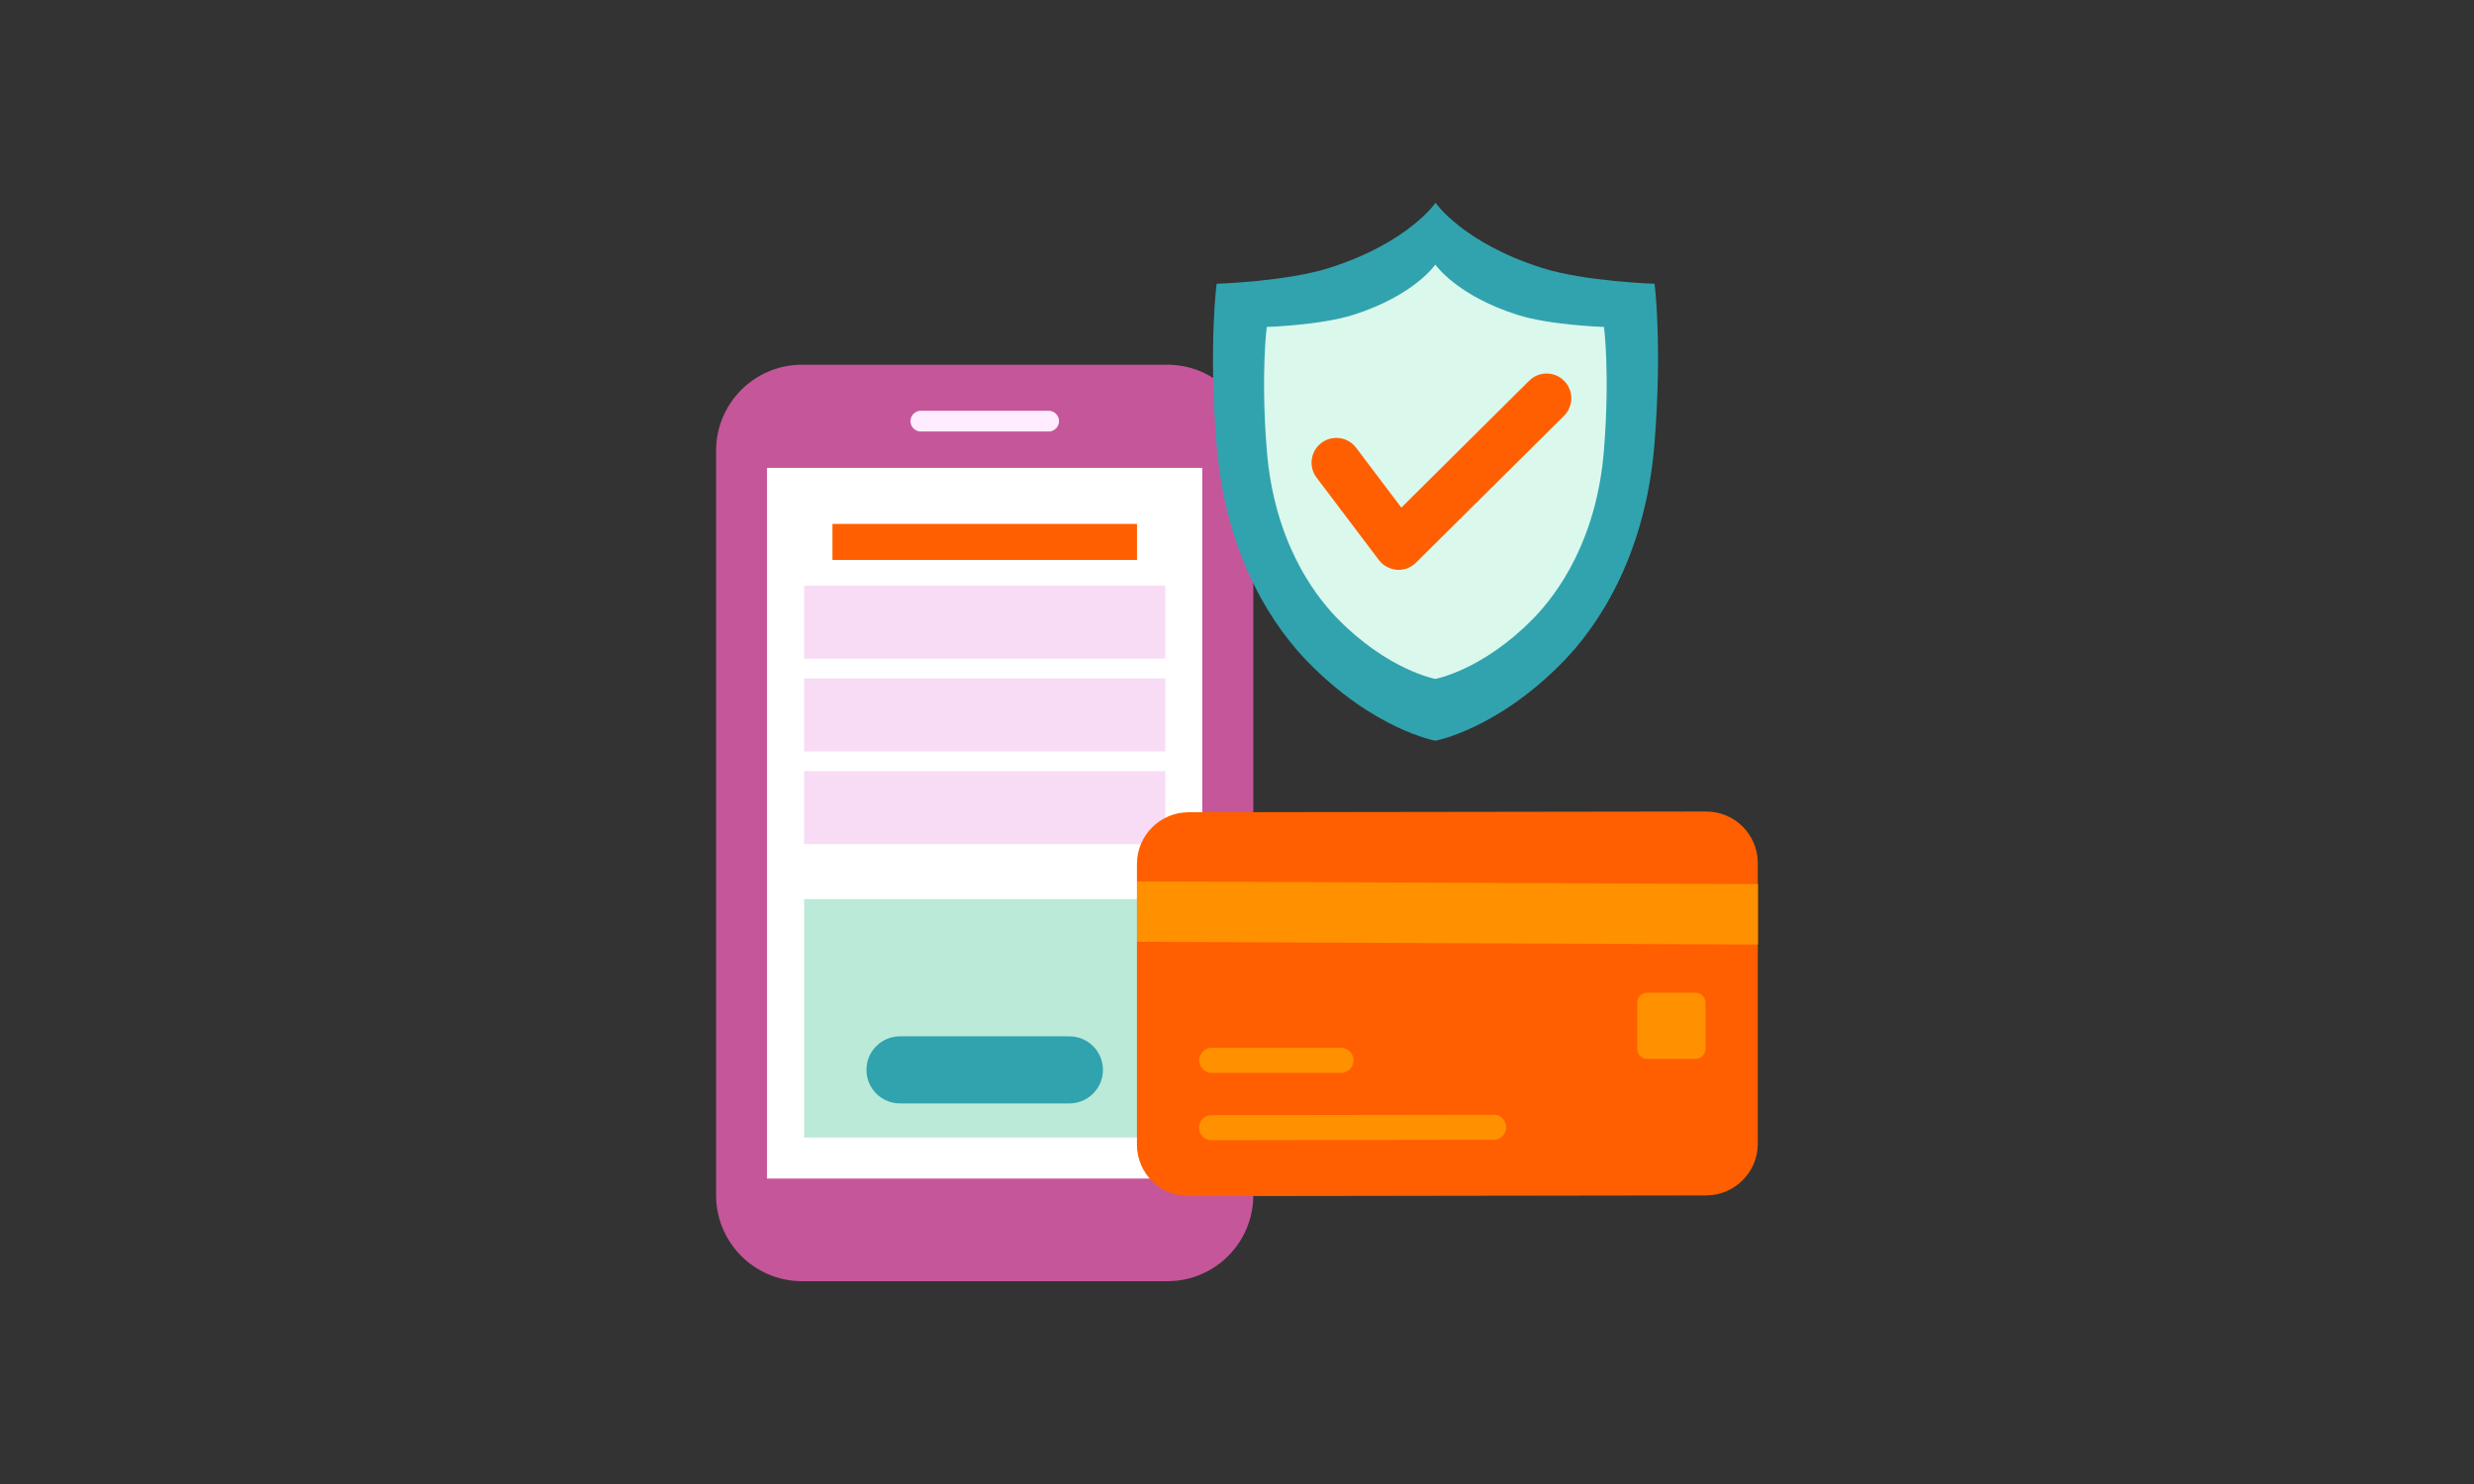
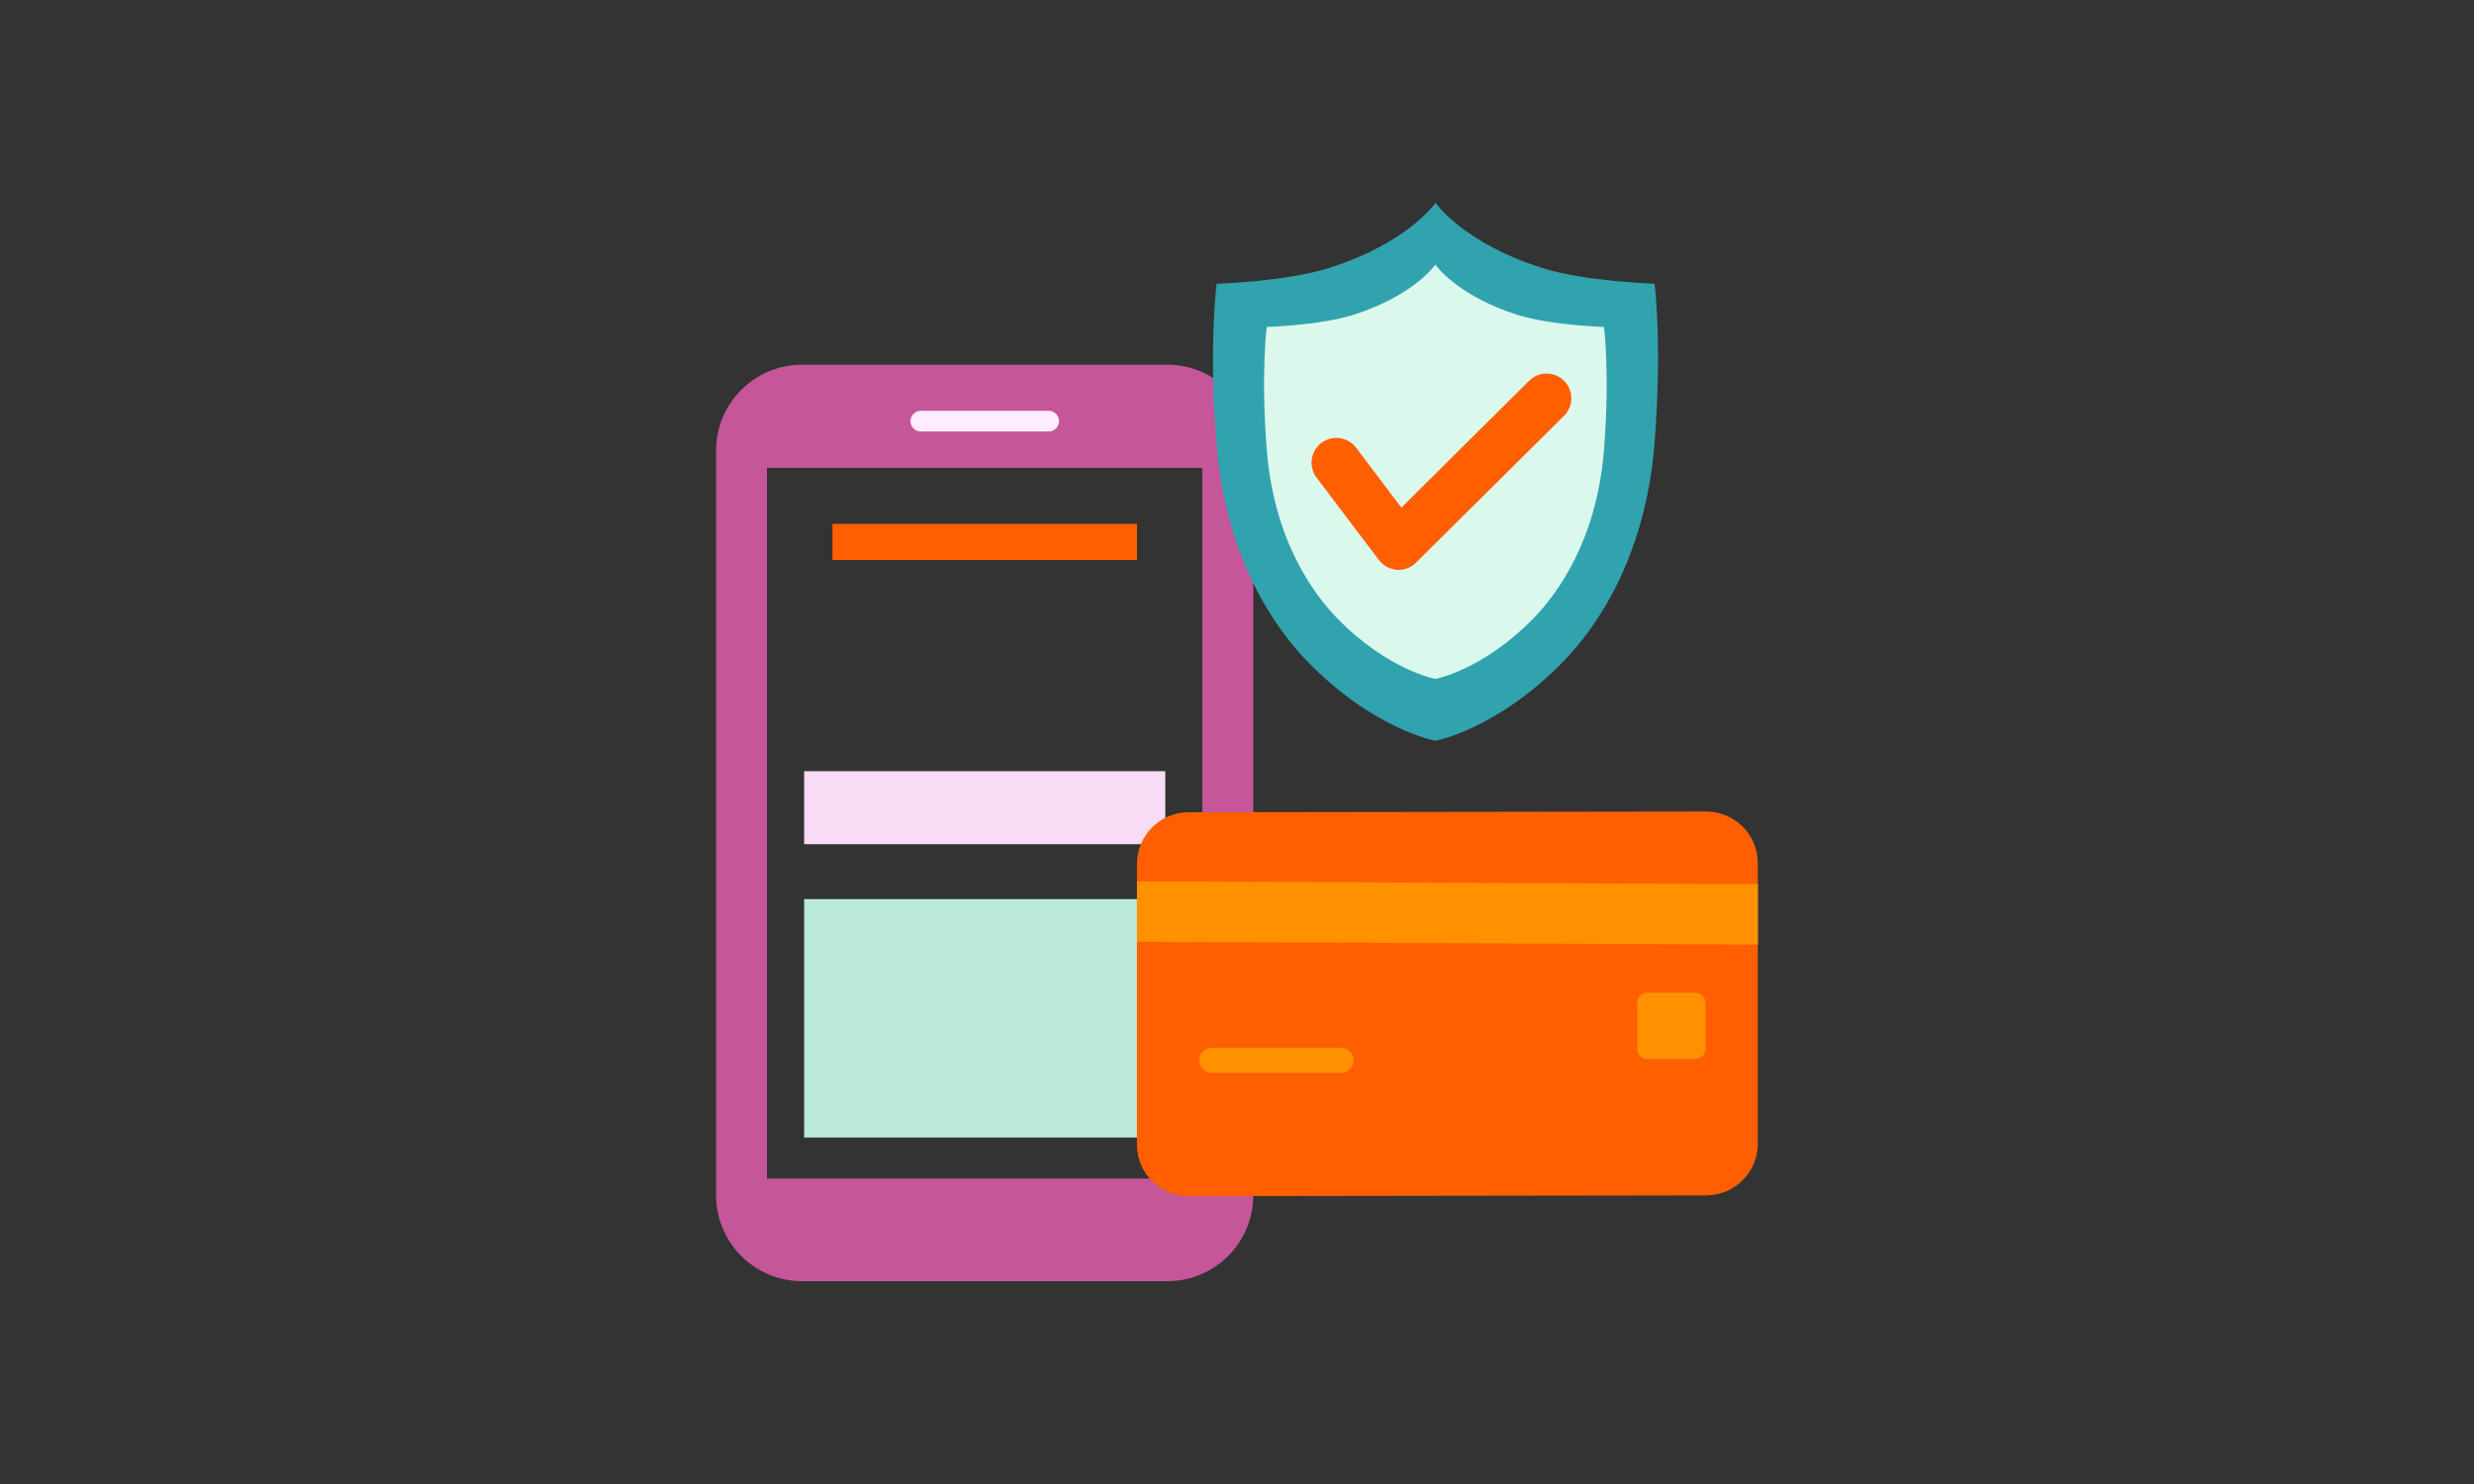
<svg xmlns="http://www.w3.org/2000/svg" version="1.1" id="Layer_1" x="0px" y="0px" viewBox="0 0 2000 1200" enable-background="new 0 0 2000 1200" xml:space="preserve">
  <rect x="0" y="0" width="2000" height="1200" fill="#333333" stroke="none" />
  <g>
-     <rect x="611.508" y="363.683" fill="#FFFFFF" width="369.003" height="603.606" />
    <path fill="#C5569A" d="M944.282,294.926H647.826c-38.309,0.323-69.137,31.575-68.937,69.884v601.35   c-0.175,38.292,30.646,69.517,68.937,69.839h296.366c38.319-0.273,69.182-31.52,68.982-69.839v-601.35   C1013.375,326.519,982.573,295.274,944.282,294.926z M620.034,953.032V378.346h351.904v574.686H620.034z" />
    <path fill="#FFECFF" d="M847.734,348.93H744.419c-4.635,0-8.392-3.757-8.392-8.392c0-4.635,3.757-8.392,8.392-8.392h103.315   c4.635,0,8.392,3.757,8.392,8.392C856.126,345.173,852.369,348.93,847.734,348.93z" />
-     <rect x="650.082" y="473.63" fill="#F8DBF5" width="291.945" height="59.012" />
    <rect x="672.955" y="423.642" fill="#FF5F00" width="246.197" height="29.145" />
-     <rect x="650.082" y="548.613" fill="#F8DBF5" width="291.945" height="59.012" />
    <rect x="650.082" y="623.596" fill="#F8DBF5" width="291.945" height="59.012" />
    <rect x="650.082" y="727.046" fill="#BBEAD9" width="291.945" height="192.78" />
-     <path fill="#31A3AE" d="M727.591,837.986h136.882c15,0,27.16,12.15,27.16,27.137l0,0c0,14.987-12.16,27.137-27.16,27.137H727.591   c-15,0-27.16-12.15-27.16-27.137l0,0C700.431,850.136,712.591,837.986,727.591,837.986z" />
    <path fill="#31A3AE" d="M1160.342,598.962c0,0-49.853-9.023-103.27-63.929c-24.498-25.175-66.185-81.209-73.719-176.764   c-6.316-80.261,0.18-128.806,0.18-128.806s56.395-1.805,90.999-12.813c63.929-20.302,85.991-52.65,85.991-52.65   s22.107,32.348,86.036,52.65c34.604,11.008,90.999,12.813,90.999,12.813s6.316,48.364,0,128.625   c-7.534,95.51-49.221,151.589-73.719,176.764C1210.241,589.939,1160.342,598.962,1160.342,598.962z" />
    <path fill="#DBF8ED" d="M1160.342,548.974c0,0-38.394-6.948-79.539-49.221c-18.813-19.4-50.936-62.576-56.756-136.115   c-4.872-61.809,0-99.255,0-99.255s43.447-1.353,70.11-9.835c49.221-15.655,66.185-40.604,66.185-40.604s17.009,24.904,66.23,40.604   c26.664,8.482,70.11,9.835,70.11,9.835s4.873,37.266,0,99.255c-5.82,73.539-37.943,116.715-56.756,136.115   C1198.781,542.026,1160.342,548.974,1160.342,548.974z" />
    <path fill="#FF5F00" d="M1125.378,460.005c-4.285-1.139-8.065-3.681-10.738-7.219l-50.349-66.636   c-6.64-8.845-4.853-21.399,3.993-28.04c8.846-6.64,21.399-4.853,28.04,3.993l0,0l36.544,48.364l103.315-102.594   c7.824-7.787,20.479-7.756,28.265,0.068s7.756,20.479-0.068,28.265l-119.738,118.835c-4.075,4.047-9.7,6.136-15.43,5.73   C1127.911,460.654,1126.625,460.396,1125.378,460.005z" />
    <path fill="#FF5F00" d="M1379.38,966.657l-418.63,0.587c-22.953-0.025-41.568-18.599-41.642-41.552V698.533   c0.074-22.982,18.66-41.609,41.642-41.732l418.63-0.586c23.005,0.025,41.642,18.682,41.642,41.687v227.113   C1420.899,947.962,1402.327,966.534,1379.38,966.657" />
    <path fill="#FF9100" d="M1378.749,848.137c-0.025,4.475-3.646,8.096-8.121,8.121h-38.98c-4.46,0-8.076-3.616-8.076-8.076l0,0   v-37.356c-0.025-4.46,3.57-8.096,8.03-8.121c0,0,0,0,0,0h39.025c4.467,0,8.096,3.608,8.121,8.076V848.137z" />
    <path fill="#FF9100" d="M976.901,867.221c-5.408-1.479-8.592-7.062-7.113-12.47c1.192-4.358,5.121-7.404,9.639-7.471h105.3   c5.594,0.373,9.826,5.211,9.452,10.805c-0.339,5.073-4.379,9.114-9.452,9.452H979.383c-0.882,0.009-1.762-0.097-2.617-0.316" />
-     <path fill="#FF9100" d="M976.856,921.631c-5.407-1.384-8.668-6.89-7.284-12.297c1.147-4.479,5.187-7.609,9.81-7.599l227.113-0.316   c5.581-0.527,10.534,3.57,11.061,9.151c0.527,5.581-3.57,10.534-9.151,11.061c-0.305,0.029-0.611,0.044-0.917,0.045h-0.993   l-227.113,0.316c-0.886,0.016-1.769-0.105-2.617-0.361" />
    <polygon fill="#FF9100" points="919.198,761.56 1421.112,763.771 1421.112,714.91 919.198,712.7  " />
  </g>
</svg>